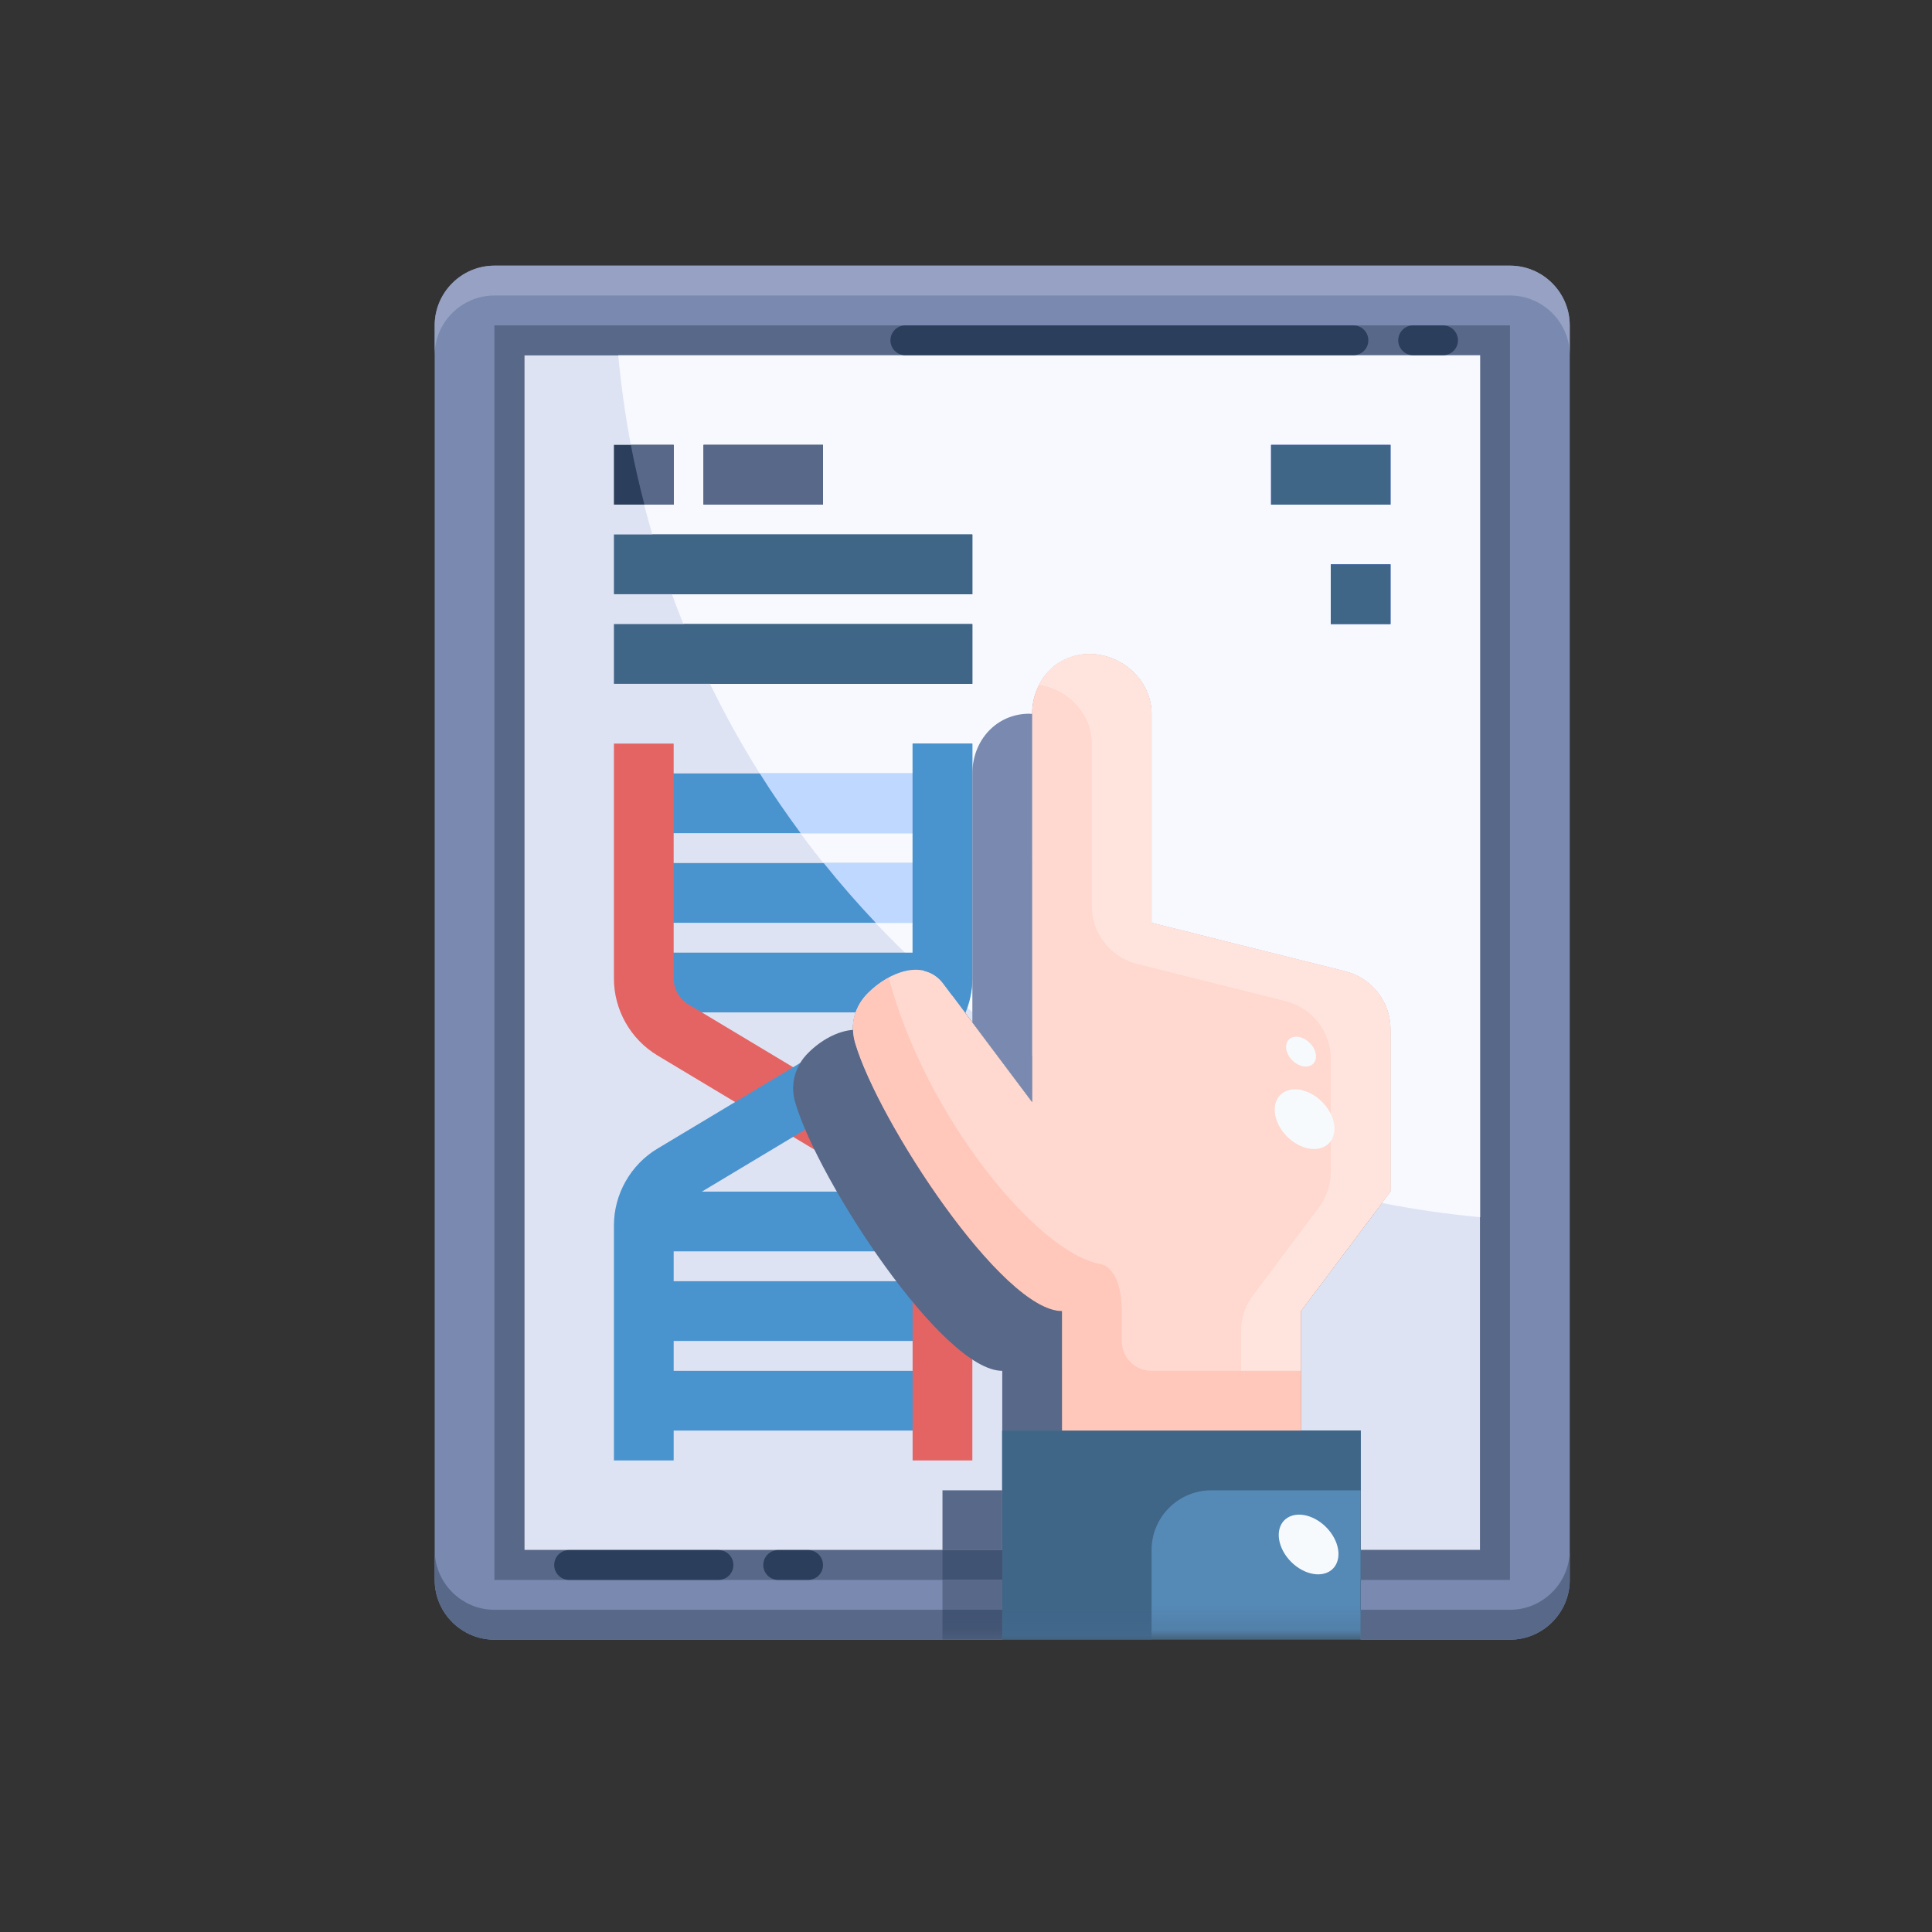
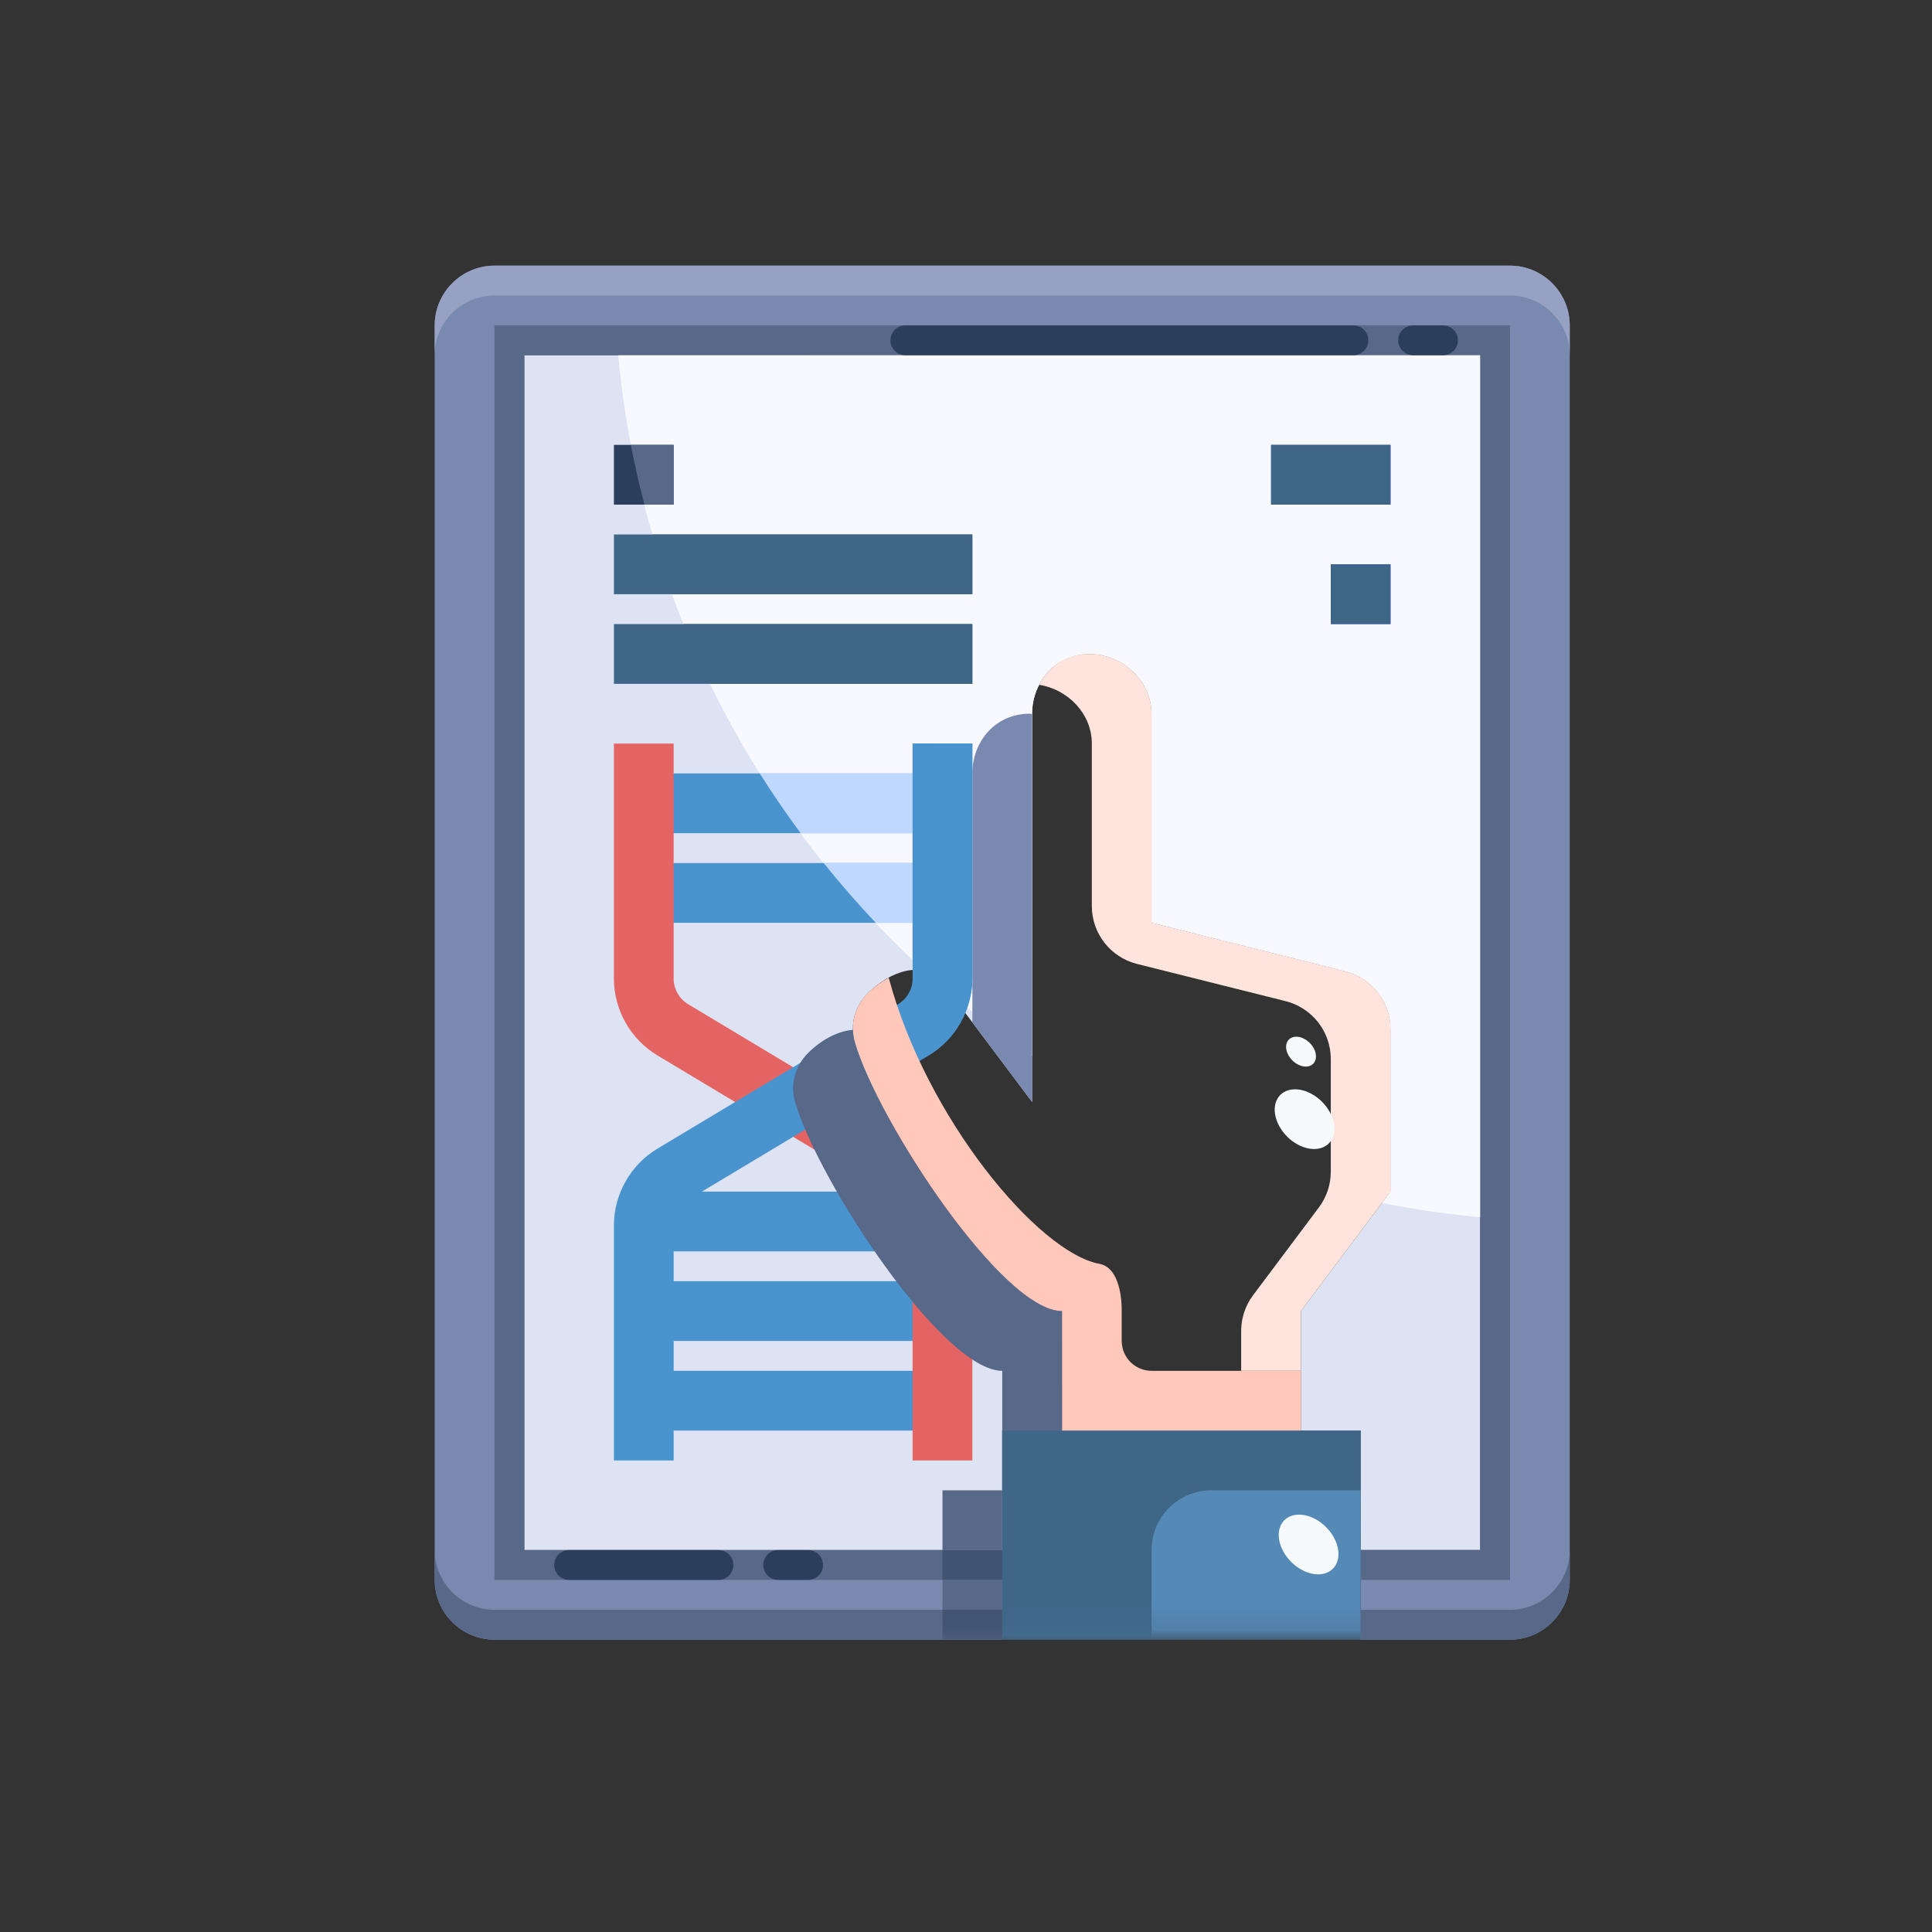
<svg xmlns="http://www.w3.org/2000/svg" height="80" viewBox="0 0 80 80" width="80">
  <rect x="0" y="0" width="80" height="80" fill="#333333" stroke="none" />
  <mask id="a" fill="#fff">
    <path d="m0 56.895h47v-56.895h-47z" fill="#fff" fill-rule="evenodd" />
  </mask>
  <g fill="none" fill-rule="evenodd" transform="translate(18 11)">
    <path d="m43.289 3.711h-39.579v49.474h19.789v3.711h-21.026c-1.361 0-2.474-1.113-2.474-2.474v-2.474-49.474c0-1.361 1.113-2.474 2.474-2.474h42.053c1.361 0 2.474 1.113 2.474 2.474v51.947c0 1.361-1.113 2.474-2.474 2.474h-6.184v-3.711h4.947z" fill="#7989af" />
    <path d="m3.711 3.711v49.474h19.789v-4.947h2.474v-4.947c-2.474 0-7.619-7.866-8.571-11.107-.223-.742-.012-1.521.544-2.066.891-.891 2.288-1.41 3.08-.433l3.711 4.947v-16.079c0-1.361.989-2.474 2.362-2.474 1.385 0 2.585 1.113 2.585 2.474v8.658l8.002 2.004c1.113.272 1.892 1.262 1.892 2.399v6.728l-3.711 4.947v4.947h2.474v4.947h4.947v-49.474z" fill="#dee3f3" />
    <path d="m44.526 0h-42.053c-1.361 0-2.474 1.113-2.474 2.474v1.237c0-1.361 1.113-2.474 2.474-2.474h42.053c1.361 0 2.474 1.113 2.474 2.474v-1.237c0-1.361-1.113-2.474-2.474-2.474" fill="#96a1c3" />
    <path d="m0 53.184v1.237c0 1.361 1.113 2.474 2.474 2.474h21.026v-1.237h-21.026c-1.361 0-2.474-1.113-2.474-2.474" fill="#586889" />
    <path d="m44.526 55.658h-6.184v1.237h6.184c1.361 0 2.474-1.113 2.474-2.474v-1.237c0 1.361-1.113 2.474-2.474 2.474" fill="#586889" />
    <path d="m38.342 54.421h6.184v-51.947h-42.053v51.947h21.026v-1.237h-19.789v-49.474h39.579v49.474h-4.947z" fill="#586889" />
    <path d="m7.6 3.711c.935 10.073 5.631 19.044 12.679 25.495.278.069.536.216.747.479l.381.508c1.064.903 2.173 1.754 3.33 2.542v-14.182c0-.435.11-.839.294-1.195.189-.372.465-.685.81-.908.022-.014.045-.025.067-.037.14-.084.291-.152.45-.205.046-.015.09-.031.137-.045.193-.049.392-.084.605-.084 1.385 0 2.584 1.113 2.584 2.474v8.658l8.002 2.004c1.114.272 1.892 1.262 1.892 2.399v6.728l-.352.47c1.331.265 2.688.46 4.063.589v-35.69z" fill="#f7f9ff" />
-     <path d="m11.132 9.895h4.947v-2.474h-4.947z" fill="#2b3e5b" mask="url(#a)" />
    <path d="m7.421 9.895h2.474v-2.474h-2.474z" fill="#2b3e5b" mask="url(#a)" />
    <path d="m34.632 9.895h4.947v-2.474h-4.947z" fill="#5369f5" mask="url(#a)" />
    <path d="m37.105 14.842h2.474v-2.474h-2.474z" fill="#5369f5" mask="url(#a)" />
    <path d="m7.421 13.605h14.842v-2.474h-14.842z" fill="#3f6587" mask="url(#a)" />
    <path d="m7.421 17.316h14.842v-2.474h-14.842z" fill="#3f6587" mask="url(#a)" />
    <g fill="#4994cf">
      <path d="m8.658 23.5h12.368v-2.474h-12.368z" mask="url(#a)" />
      <path d="m8.658 27.211h12.368v-2.474h-12.368z" mask="url(#a)" />
-       <path d="m8.658 30.921h12.368v-2.474h-12.368z" mask="url(#a)" />
      <path d="m8.658 40.816h12.368v-2.474h-12.368z" mask="url(#a)" />
      <path d="m8.658 44.526h12.368v-2.474h-12.368z" mask="url(#a)" />
      <path d="m8.658 48.237h12.368v-2.474h-12.368z" mask="url(#a)" />
    </g>
    <path d="m22.263 49.474h-2.474v-9.731c0-.432-.23-.837-.6-1.06l-9.966-5.98c-1.111-.667-1.802-1.885-1.802-3.181v-9.731h2.474v9.731c0 .432.23.837.6 1.06l9.966 5.98c1.111.667 1.802 1.885 1.802 3.181z" fill="#e46463" mask="url(#a)" />
    <path d="m9.895 49.474h-2.474v-9.731c0-1.296.691-2.514 1.802-3.181l9.965-5.98c.371-.223.601-.628.601-1.06v-9.731h2.474v9.731c0 1.296-.691 2.514-1.802 3.181l-9.965 5.98c-.371.223-.601.628-.601 1.06z" fill="#4994cf" mask="url(#a)" />
-     <path d="m39.579 31.614v6.728l-3.711 4.947v4.947h-9.895v-4.947c-2.474 0-7.619-7.866-8.571-11.107-.223-.742-.012-1.521.544-2.066.891-.891 2.288-1.41 3.08-.433l3.711 4.947v-16.079c0-1.361.989-2.474 2.362-2.474 1.385 0 2.585 1.113 2.585 2.474v8.658l8.002 2.004c1.113.272 1.892 1.262 1.892 2.399" fill="#ffd8cf" mask="url(#a)" />
    <path d="m38.342 53.184v3.711h-14.842v-3.711-4.947h2.474 9.895 2.474z" fill="#5589b6" mask="url(#a)" />
    <path d="m23.5 48.237v2.474 6.184h6.184v-3.711c0-1.365 1.108-2.474 2.474-2.474h6.184v-2.474z" fill="#3f6587" mask="url(#a)" />
    <path d="m37.686 29.214-8.002-2.004v-8.658c0-1.361-1.198-2.474-2.585-2.474-.933 0-1.681.521-2.068 1.279 1.203.19 2.179 1.206 2.179 2.432v6.727c0 1.134.772 2.124 1.874 2.399l6.129 1.535c1.113.272 1.892 1.262 1.892 2.399v4.667c0 .536-.173 1.056-.495 1.484l-2.72 3.629c-.322.428-.496.949-.496 1.483v1.65h2.474v-2.474l3.711-4.947v-6.728c0-1.138-.779-2.127-1.892-2.399" fill="#ffe4de" mask="url(#a)" />
    <path d="m28.447 44.526v-1.265c0-.752-.186-1.792-.925-1.929-2.527-.468-7.171-6.025-8.723-11.849-.308.168-.601.382-.852.634-.557.544-.767 1.323-.544 2.066.952 3.241 6.098 11.107 8.571 11.107v4.947h9.895v-2.474h-6.184c-.684 0-1.237-.554-1.237-1.237" fill="#ffc8ba" mask="url(#a)" />
-     <path d="m11.132 9.895h4.947v-2.474h-4.947z" fill="#586889" mask="url(#a)" />
    <path d="m9.895 7.421h-1.774c.158.835.352 1.657.562 2.474h1.212z" fill="#586889" mask="url(#a)" />
    <path d="m34.632 9.895h4.947v-2.474h-4.947z" fill="#3f6587" mask="url(#a)" />
    <path d="m37.105 14.842h2.474v-2.474h-2.474z" fill="#3f6587" mask="url(#a)" />
    <path d="m22.263 11.132h-13.249c.244.837.523 1.66.82 2.474h12.429z" fill="#3f6587" mask="url(#a)" />
    <path d="m22.263 14.842h-11.957c.339.84.707 1.664 1.102 2.474h10.855z" fill="#3f6587" mask="url(#a)" />
    <path d="m19.789 23.5v-2.474h-6.329c.532.848 1.1 1.671 1.693 2.474z" fill="#bfd8ff" mask="url(#a)" />
    <path d="m18.263 27.211h1.526v-2.474h-3.681c.684.855 1.404 1.68 2.155 2.474" fill="#bfd8ff" mask="url(#a)" />
    <path d="m19.789 19.789v1.237 2.474 1.237 2.474 1.237.289c.165.156.323.317.49.469.277.069.534.216.747.479l.381.508c.208.176.424.34.634.512.131-.38.221-.774.221-1.184v-9.731z" fill="#4994cf" mask="url(#a)" />
    <path d="m25.974 43.289c-2.474 0-7.619-7.866-8.571-11.107-.053-.178-.079-.359-.084-.537-.642.047-1.327.428-1.845.945-.557.544-.767 1.323-.544 2.066.952 3.241 6.098 11.107 8.571 11.107v2.474h2.474z" fill="#586889" mask="url(#a)" />
    <path d="m24.737 18.564c-.037-.001-.074-.011-.111-.011-1.373 0-2.362 1.113-2.362 2.474v10.308l2.474 3.297z" fill="#7989af" mask="url(#a)" />
    <path d="m23.5 51.7v-.989h-2.474v1.979.495h2.474z" fill="#586889" mask="url(#a)" />
    <path d="m23.5 53.679v-.495h-2.474v.989.247h2.474z" fill="#415372" mask="url(#a)" />
    <path d="m23.5 54.916v-.495h-2.474v.989.247h2.474z" fill="#586889" mask="url(#a)" />
    <path d="m23.5 56.153v-.495h-2.474v.989.247h2.474z" fill="#415372" mask="url(#a)" />
    <path d="m18.871 3.092c0 .341.277.618.618.618h18.553c.341 0 .618-.277.618-.618s-.277-.618-.618-.618h-18.553c-.341 0-.618.277-.618.618" fill="#2b3e5b" mask="url(#a)" />
    <path d="m39.898 3.092c0 .341.277.618.618.618h1.237c.341 0 .618-.277.618-.618s-.277-.618-.618-.618h-1.237c-.341 0-.618.277-.618.618" fill="#2b3e5b" mask="url(#a)" />
    <path d="m5.566 54.421h6.184c.341 0 .618-.277.618-.618s-.277-.618-.618-.618h-6.184c-.341 0-.618.277-.618.618s.277.618.618.618" fill="#2b3e5b" mask="url(#a)" />
    <path d="m14.224 54.421h1.237c.341 0 .618-.277.618-.618s-.277-.618-.618-.618h-1.237c-.341 0-.618.277-.618.618s.277.618.618.618" fill="#2b3e5b" mask="url(#a)" />
    <path d="m37.17 52.557c.414.646.31 1.348-.233 1.568-.544.219-1.32-.127-1.734-.774s-.31-1.349.234-1.568c.543-.219 1.318.127 1.733.774" fill="#f6fafd" mask="url(#a)" />
    <path d="m37.003 34.945c.414.647.31 1.349-.233 1.568-.544.219-1.32-.127-1.734-.774-.414-.647-.31-1.348.234-1.567.543-.22 1.318.127 1.733.773" fill="#f6fafd" mask="url(#a)" />
    <path d="m36.365 32.348c.207.323.155.674-.117.784-.271.109-.659-.064-.866-.387-.208-.323-.156-.675.116-.784.272-.11.659.063.867.387" fill="#f6fafd" mask="url(#a)" />
  </g>
</svg>